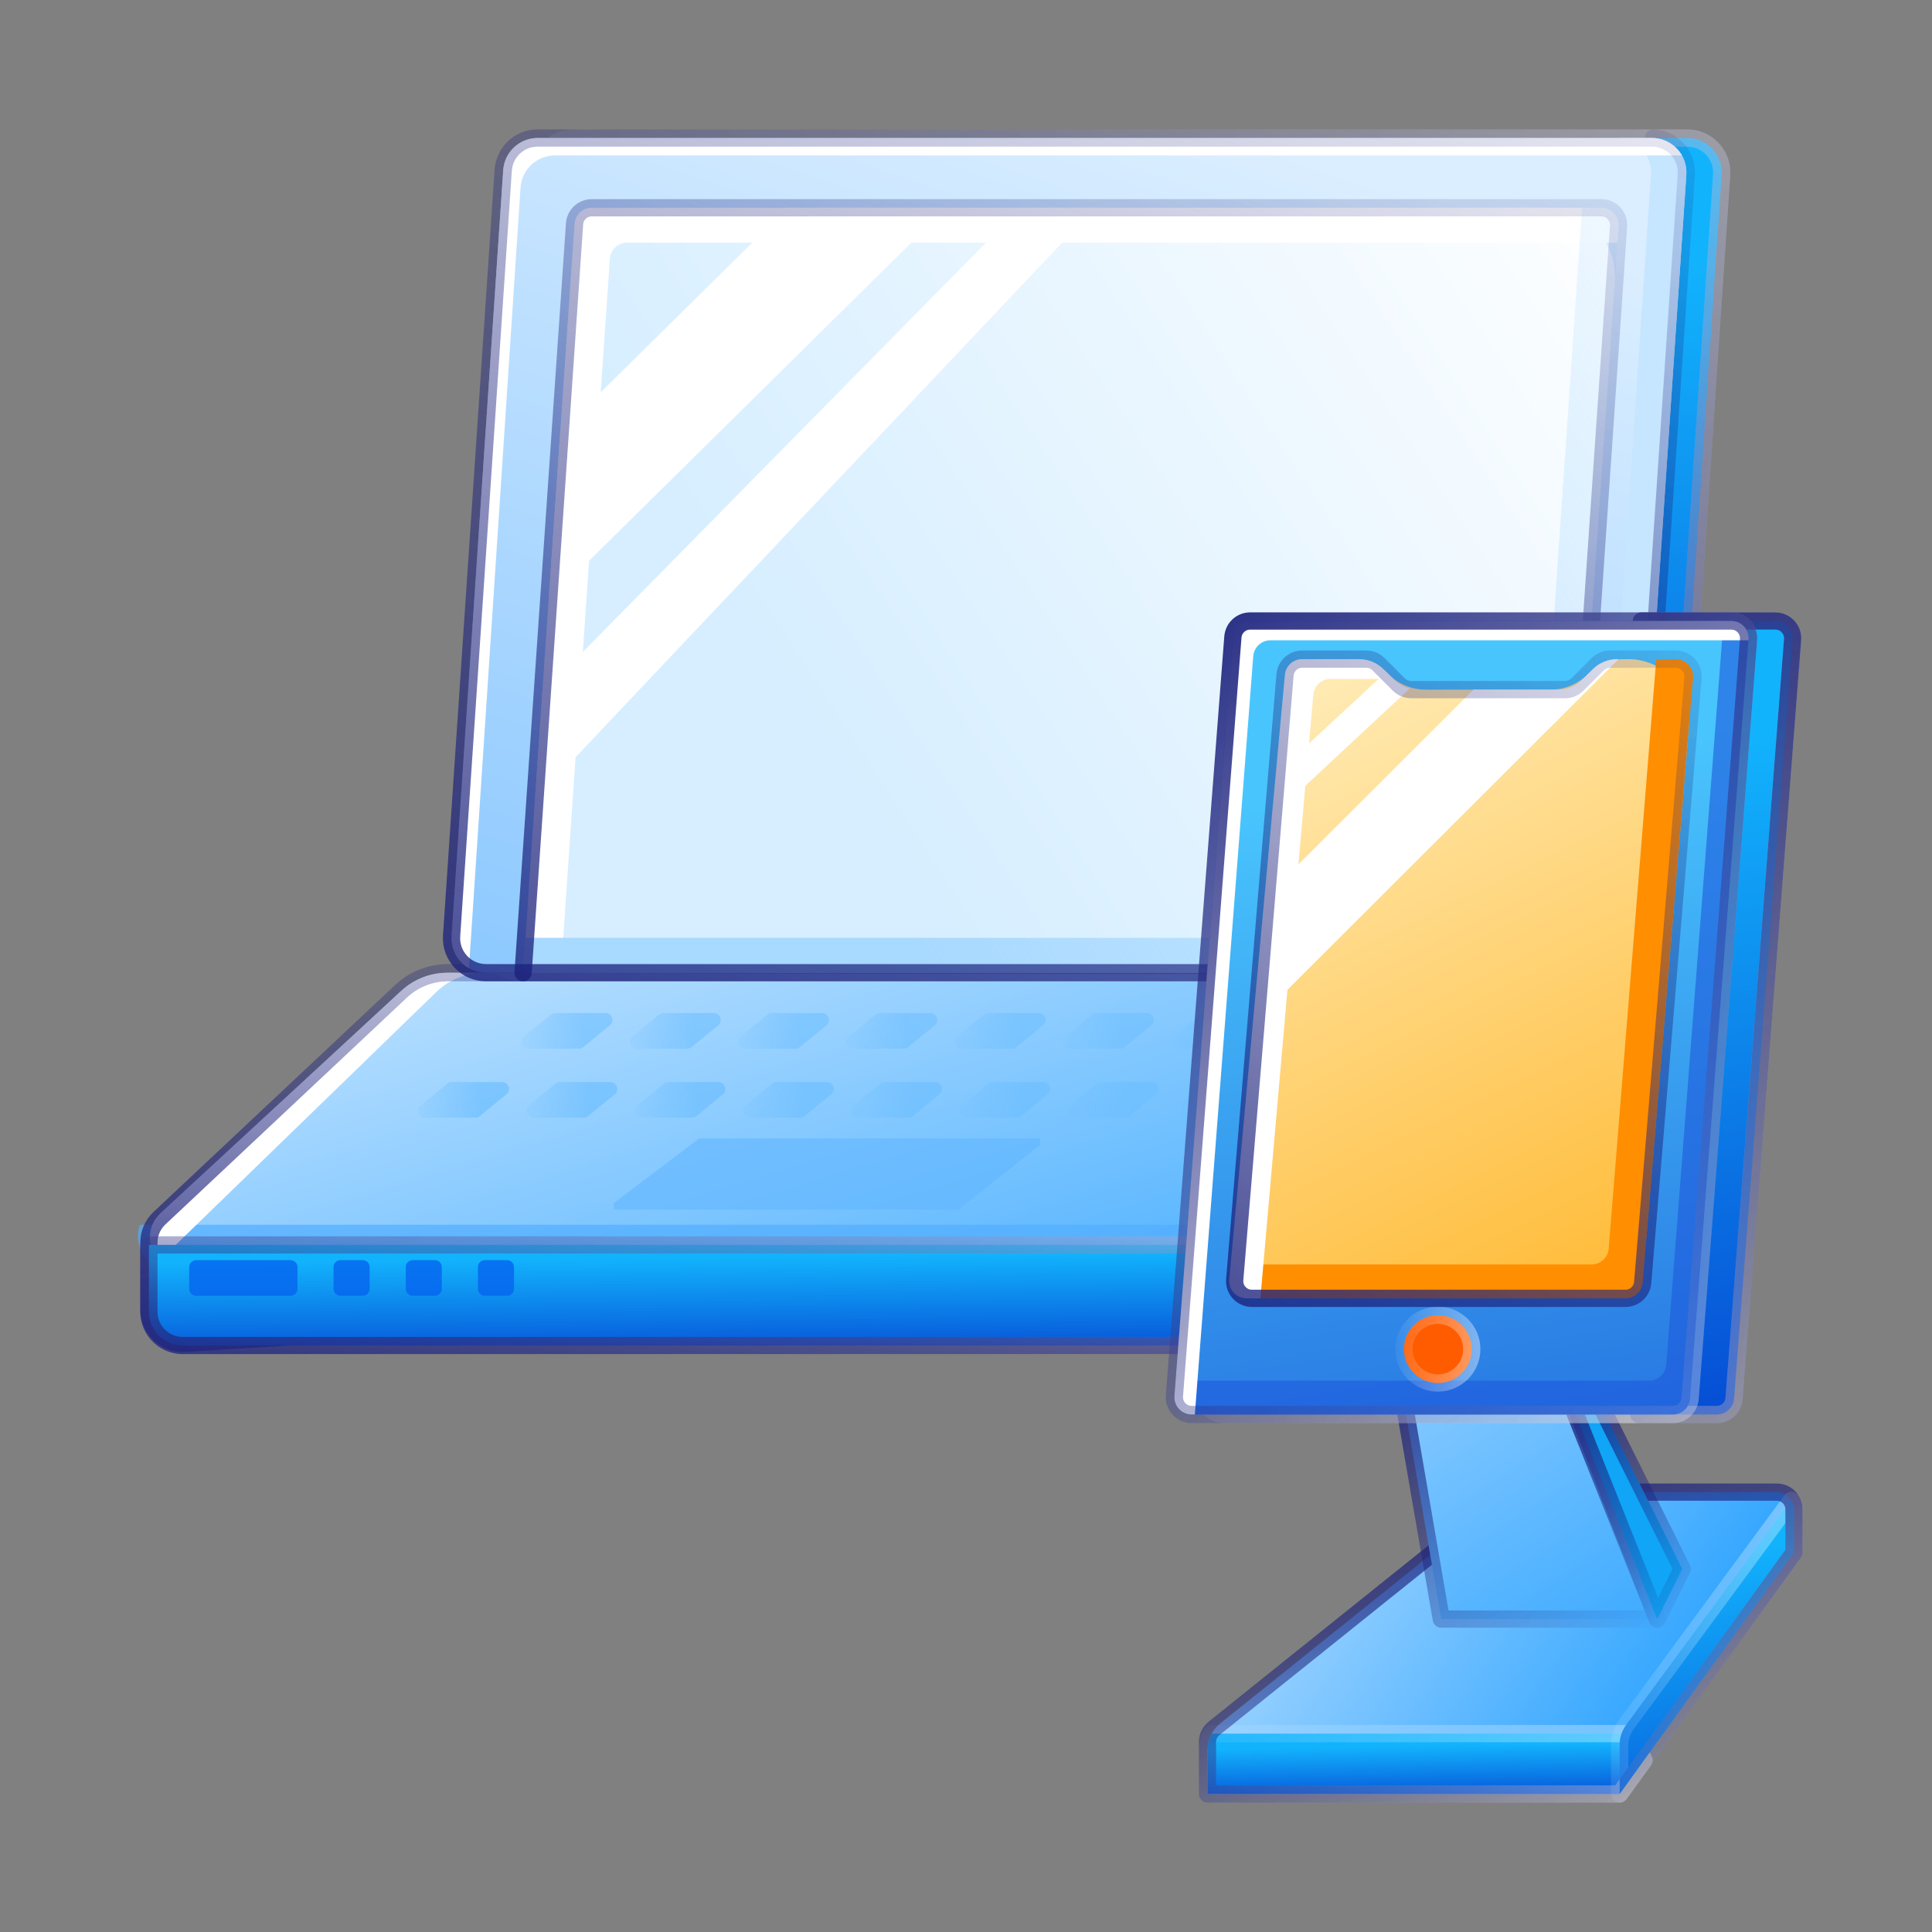
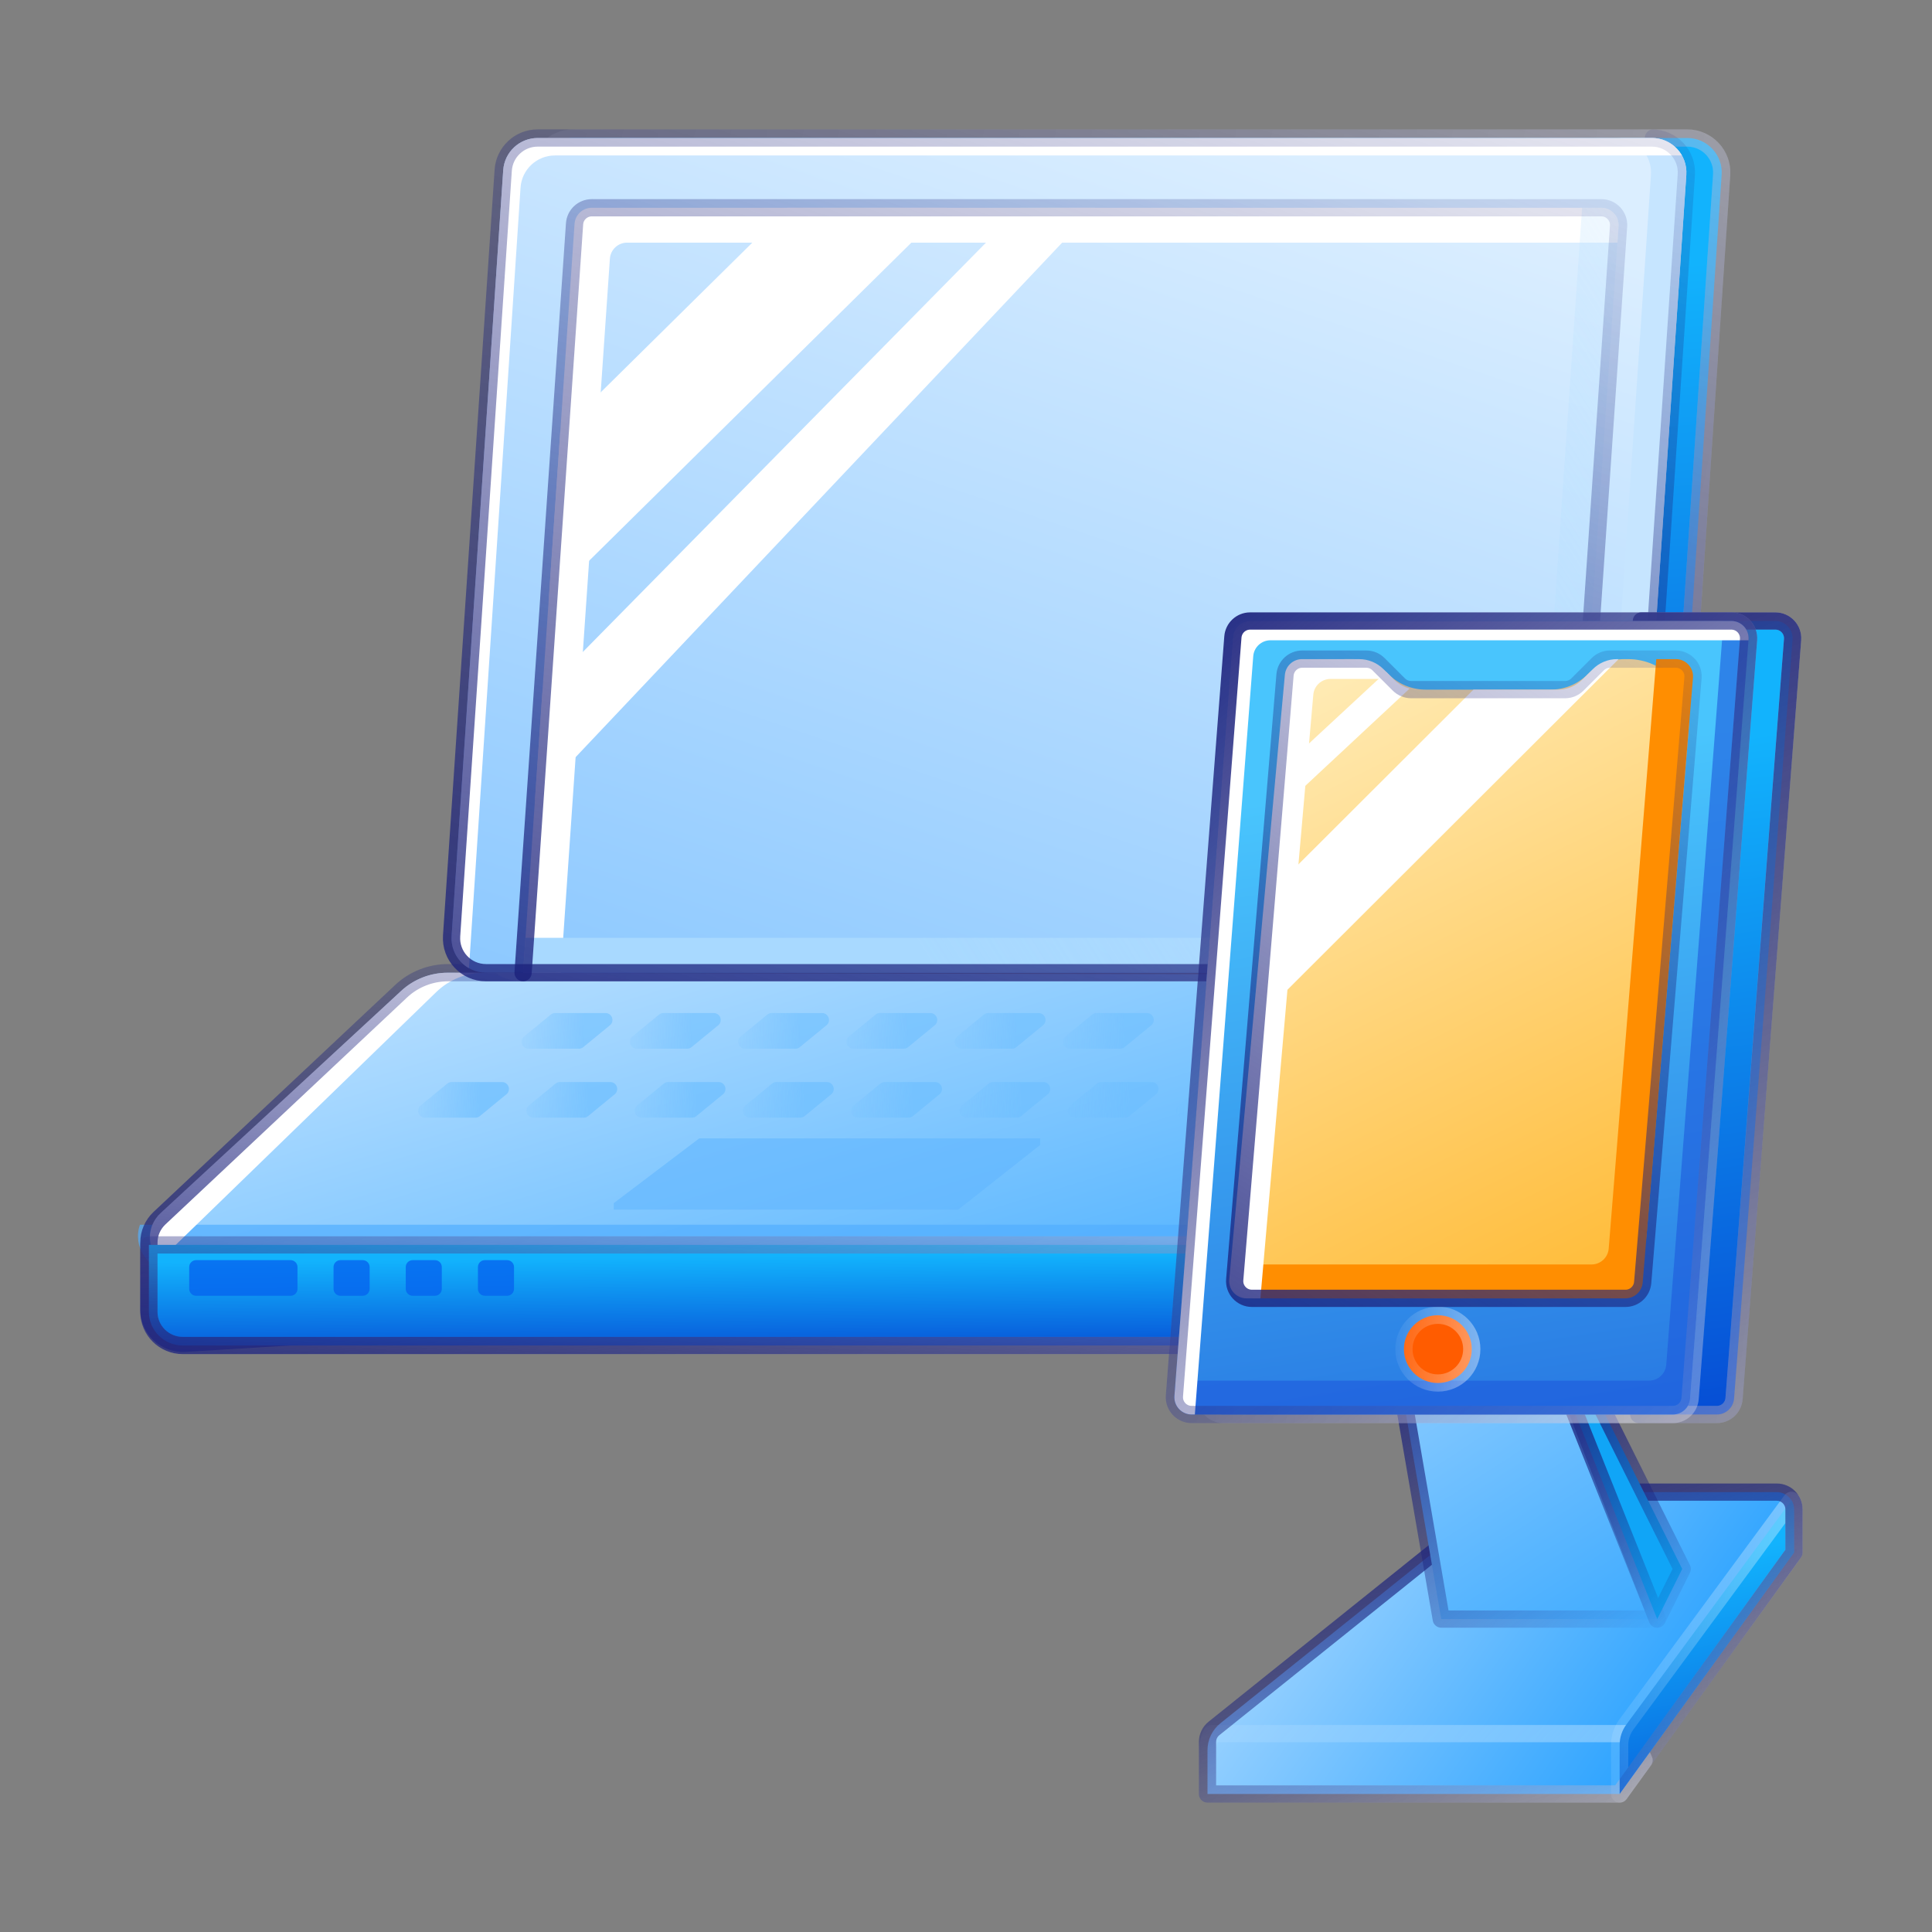
<svg xmlns="http://www.w3.org/2000/svg" width="56" height="56" viewBox="0 0 56 56" fill="none">
  <rect x="0" y="0" width="56" height="56" fill="#808080" stroke="none" />
  <path d="M11.628 28.726C11.994 28.384 12.479 28.195 12.983 28.196L46.951 28.26C47.856 28.262 48.28 29.366 47.604 29.959L39.962 36.664C39.781 36.822 39.549 36.91 39.307 36.91L5.318 36.91C4.427 36.91 3.994 35.834 4.642 35.23L11.628 28.726Z" fill="url(#paint0_linear_4368_1957)" />
  <path opacity="0.7" fill-rule="evenodd" clip-rule="evenodd" d="M4.057 35.5C3.839 36.105 4.263 36.839 5.002 36.839H39.234C39.477 36.839 39.711 36.751 39.893 36.591L47.467 29.946C47.845 29.614 47.889 29.122 47.7 28.744L40.283 35.252C40.101 35.412 39.866 35.5 39.623 35.5H4.057Z" fill="#52AFFF" />
  <path fill-rule="evenodd" clip-rule="evenodd" d="M12.976 28.194C12.476 28.194 11.995 28.381 11.63 28.718L4.66 35.156C4.223 35.56 4.272 36.178 4.621 36.542L12.641 28.759C13.014 28.396 13.514 28.194 14.034 28.194H48.927C48.925 28.194 48.923 28.194 48.921 28.194H12.976Z" fill="white" />
  <path d="M47.926 29.782V29.167C47.926 28.63 47.486 28.194 46.941 28.194H12.986C12.48 28.194 11.994 28.386 11.628 28.73L4.622 35.31C4.427 35.494 4.316 35.748 4.316 36.014V37.966C4.316 38.526 4.795 38.971 5.362 38.936L39.61 36.839" stroke="url(#paint1_linear_4368_1957)" stroke-width="0.5" stroke-linecap="round" stroke-linejoin="round" />
  <g style="mix-blend-mode:overlay" opacity="0.6">
    <path d="M20.267 32.997H30.152V33.185L27.775 35.062H17.79V34.874L20.267 32.997Z" fill="#60B6FF" />
  </g>
  <g opacity="0.6">
    <path fill-rule="evenodd" clip-rule="evenodd" d="M23.955 29.719C24.1 29.6 24.016 29.364 23.828 29.364H22.366C22.32 29.364 22.275 29.38 22.239 29.41L21.469 30.042C21.324 30.161 21.408 30.397 21.596 30.397H23.057C23.104 30.397 23.149 30.381 23.184 30.351L23.955 29.719Z" fill="url(#paint2_linear_4368_1957)" />
    <path fill-rule="evenodd" clip-rule="evenodd" d="M33.369 29.719C33.515 29.6 33.43 29.364 33.242 29.364H31.781C31.735 29.364 31.69 29.38 31.654 29.41L30.884 30.042C30.738 30.161 30.823 30.397 31.011 30.397H32.472C32.518 30.397 32.563 30.381 32.599 30.351L33.369 29.719Z" fill="url(#paint3_linear_4368_1957)" />
    <path fill-rule="evenodd" clip-rule="evenodd" d="M17.678 29.719C17.824 29.6 17.739 29.364 17.552 29.364H16.09C16.044 29.364 15.999 29.38 15.963 29.41L15.193 30.042C15.047 30.161 15.132 30.397 15.319 30.397H16.781C16.827 30.397 16.872 30.381 16.908 30.351L17.678 29.719Z" fill="url(#paint4_linear_4368_1957)" />
    <path fill-rule="evenodd" clip-rule="evenodd" d="M27.093 29.719C27.238 29.6 27.154 29.364 26.966 29.364H25.505C25.458 29.364 25.413 29.38 25.378 29.41L24.607 30.042C24.462 30.161 24.546 30.397 24.734 30.397H26.196C26.242 30.397 26.287 30.381 26.323 30.351L27.093 29.719Z" fill="url(#paint5_linear_4368_1957)" />
-     <path fill-rule="evenodd" clip-rule="evenodd" d="M36.508 29.719C36.653 29.6 36.569 29.364 36.381 29.364H34.919C34.873 29.364 34.828 29.38 34.792 29.41L34.022 30.042C33.877 30.161 33.961 30.397 34.149 30.397H35.61C35.657 30.397 35.701 30.381 35.737 30.351L36.508 29.719Z" fill="url(#paint6_linear_4368_1957)" />
    <path fill-rule="evenodd" clip-rule="evenodd" d="M42.785 29.719C42.93 29.6 42.845 29.364 42.658 29.364H41.196C41.15 29.364 41.105 29.38 41.069 29.41L40.299 30.042C40.153 30.161 40.238 30.397 40.425 30.397H41.887C41.933 30.397 41.978 30.381 42.014 30.351L42.785 29.719Z" fill="url(#paint7_linear_4368_1957)" />
    <path fill-rule="evenodd" clip-rule="evenodd" d="M20.817 29.719C20.962 29.6 20.878 29.364 20.69 29.364H19.228C19.182 29.364 19.137 29.38 19.101 29.41L18.331 30.042C18.186 30.161 18.27 30.397 18.458 30.397H19.919C19.965 30.397 20.01 30.381 20.046 30.351L20.817 29.719Z" fill="url(#paint8_linear_4368_1957)" />
    <path fill-rule="evenodd" clip-rule="evenodd" d="M30.231 29.719C30.376 29.6 30.292 29.364 30.104 29.364H28.643C28.596 29.364 28.552 29.38 28.516 29.41L27.745 30.042C27.6 30.161 27.684 30.397 27.872 30.397H29.334C29.38 30.397 29.425 30.381 29.461 30.351L30.231 29.719Z" fill="url(#paint9_linear_4368_1957)" />
    <path fill-rule="evenodd" clip-rule="evenodd" d="M39.646 29.719C39.791 29.6 39.707 29.364 39.519 29.364H38.058C38.012 29.364 37.967 29.38 37.931 29.41L37.16 30.042C37.015 30.161 37.099 30.397 37.287 30.397H38.749C38.795 30.397 38.84 30.381 38.876 30.351L39.646 29.719Z" fill="url(#paint10_linear_4368_1957)" />
  </g>
  <g opacity="0.7">
    <path fill-rule="evenodd" clip-rule="evenodd" d="M20.955 31.719C21.1 31.6 21.016 31.364 20.828 31.364H19.366C19.32 31.364 19.275 31.38 19.239 31.41L18.469 32.042C18.324 32.161 18.408 32.397 18.596 32.397H20.057C20.104 32.397 20.149 32.381 20.184 32.351L20.955 31.719Z" fill="url(#paint11_linear_4368_1957)" />
    <path fill-rule="evenodd" clip-rule="evenodd" d="M30.369 31.719C30.515 31.6 30.43 31.364 30.242 31.364H28.781C28.735 31.364 28.69 31.38 28.654 31.41L27.884 32.042C27.738 32.161 27.823 32.397 28.011 32.397H29.472C29.518 32.397 29.563 32.381 29.599 32.351L30.369 31.719Z" fill="url(#paint12_linear_4368_1957)" />
    <path fill-rule="evenodd" clip-rule="evenodd" d="M14.678 31.719C14.824 31.6 14.739 31.364 14.552 31.364H13.09C13.044 31.364 12.999 31.38 12.963 31.41L12.193 32.042C12.047 32.161 12.132 32.397 12.319 32.397H13.781C13.827 32.397 13.872 32.381 13.908 32.351L14.678 31.719Z" fill="url(#paint13_linear_4368_1957)" />
    <path fill-rule="evenodd" clip-rule="evenodd" d="M24.093 31.719C24.238 31.6 24.154 31.364 23.966 31.364H22.505C22.458 31.364 22.413 31.38 22.378 31.41L21.607 32.042C21.462 32.161 21.546 32.397 21.734 32.397H23.196C23.242 32.397 23.287 32.381 23.323 32.351L24.093 31.719Z" fill="url(#paint14_linear_4368_1957)" />
    <path fill-rule="evenodd" clip-rule="evenodd" d="M33.508 31.719C33.653 31.6 33.569 31.364 33.381 31.364H31.919C31.873 31.364 31.828 31.38 31.792 31.41L31.022 32.042C30.877 32.161 30.961 32.397 31.149 32.397H32.61C32.657 32.397 32.701 32.381 32.737 32.351L33.508 31.719Z" fill="url(#paint15_linear_4368_1957)" />
    <path fill-rule="evenodd" clip-rule="evenodd" d="M39.785 31.719C39.93 31.6 39.845 31.364 39.658 31.364H38.196C38.15 31.364 38.105 31.38 38.069 31.41L37.299 32.042C37.153 32.161 37.238 32.397 37.425 32.397H38.887C38.933 32.397 38.978 32.381 39.014 32.351L39.785 31.719Z" fill="url(#paint16_linear_4368_1957)" />
    <path fill-rule="evenodd" clip-rule="evenodd" d="M17.817 31.719C17.962 31.6 17.878 31.364 17.69 31.364H16.228C16.182 31.364 16.137 31.38 16.101 31.41L15.331 32.042C15.186 32.161 15.27 32.397 15.458 32.397H16.919C16.965 32.397 17.01 32.381 17.046 32.351L17.817 31.719Z" fill="url(#paint17_linear_4368_1957)" />
    <path fill-rule="evenodd" clip-rule="evenodd" d="M27.231 31.719C27.376 31.6 27.292 31.364 27.104 31.364H25.643C25.596 31.364 25.552 31.38 25.516 31.41L24.745 32.042C24.6 32.161 24.684 32.397 24.872 32.397H26.334C26.38 32.397 26.425 32.381 26.461 32.351L27.231 31.719Z" fill="url(#paint18_linear_4368_1957)" />
    <path fill-rule="evenodd" clip-rule="evenodd" d="M36.646 31.719C36.791 31.6 36.707 31.364 36.519 31.364H35.058C35.012 31.364 34.967 31.38 34.931 31.41L34.16 32.042C34.015 32.161 34.099 32.397 34.287 32.397H35.749C35.795 32.397 35.84 32.381 35.876 32.351L36.646 31.719Z" fill="url(#paint19_linear_4368_1957)" />
  </g>
  <path d="M47.927 29.957C47.927 29.696 47.617 29.56 47.424 29.736L40.005 36.527L40.06 38.788C40.063 38.873 40.162 38.917 40.226 38.862L47.58 32.51C47.8 32.32 47.927 32.043 47.927 31.753V29.957Z" fill="url(#paint20_linear_4368_1957)" stroke="url(#paint21_linear_4368_1957)" stroke-opacity="0.4" stroke-width="0.5" stroke-linejoin="round" />
  <path d="M47.927 29.957C47.927 29.696 47.617 29.56 47.424 29.736L40.005 36.527L40.06 38.78C40.062 38.866 40.164 38.91 40.228 38.852L47.602 32.101C47.809 31.911 47.927 31.644 47.927 31.363V29.957Z" stroke="url(#paint22_linear_4368_1957)" stroke-width="0.5" stroke-linecap="round" stroke-linejoin="round" />
  <path d="M4.316 36.084H39.628C40.172 36.084 40.613 36.519 40.613 37.056V38.222C40.613 38.651 40.26 39 39.825 39H5.301C4.757 39 4.316 38.565 4.316 38.028V36.084Z" fill="url(#paint23_linear_4368_1957)" stroke="url(#paint24_linear_4368_1957)" stroke-opacity="0.4" stroke-width="0.5" stroke-linejoin="round" />
  <path d="M39.628 35.758C40.172 35.758 40.613 36.194 40.613 36.73V38.222C40.613 38.652 40.26 39 39.825 39H5.301C4.757 39 4.316 38.565 4.316 38.028V36.084H35.342" stroke="url(#paint25_linear_4368_1957)" stroke-width="0.5" stroke-linecap="round" stroke-linejoin="round" />
  <path opacity="0.8" d="M5.484 36.726C5.484 36.616 5.574 36.526 5.684 36.526H8.423C8.533 36.526 8.623 36.616 8.623 36.726V37.359C8.623 37.469 8.533 37.559 8.423 37.559H5.684C5.574 37.559 5.484 37.469 5.484 37.359V36.726Z" fill="#0664EF" />
  <path opacity="0.8" d="M9.668 36.726C9.668 36.616 9.758 36.526 9.868 36.526H10.514C10.624 36.526 10.714 36.616 10.714 36.726V37.359C10.714 37.469 10.624 37.559 10.514 37.559H9.868C9.758 37.559 9.668 37.469 9.668 37.359V36.726Z" fill="#0664EF" />
  <path opacity="0.8" d="M11.761 36.726C11.761 36.616 11.85 36.526 11.961 36.526H12.606C12.717 36.526 12.806 36.616 12.806 36.726V37.359C12.806 37.469 12.717 37.559 12.606 37.559H11.961C11.85 37.559 11.761 37.469 11.761 37.359V36.726Z" fill="#0664EF" />
  <path opacity="0.8" d="M13.853 36.726C13.853 36.616 13.943 36.526 14.053 36.526H14.698C14.809 36.526 14.899 36.616 14.899 36.726V37.359C14.899 37.469 14.809 37.559 14.698 37.559H14.053C13.943 37.559 13.853 37.469 13.853 37.359V36.726Z" fill="#0664EF" />
  <path d="M15.611 4.933C15.646 4.408 16.082 4 16.608 4H48.906C49.484 4 49.942 4.49 49.903 5.067L48.406 27.262C48.371 27.787 47.935 28.194 47.409 28.194H15.112C14.533 28.194 14.075 27.704 14.114 27.127L15.611 4.933Z" fill="url(#paint26_linear_4368_1957)" stroke="url(#paint27_linear_4368_1957)" stroke-opacity="0.4" stroke-width="0.5" stroke-linejoin="round" />
  <path d="M47.926 4H48.905C49.484 4 49.942 4.49 49.903 5.067L48.406 27.262C48.371 27.787 47.935 28.194 47.408 28.194H45.366" stroke="url(#paint28_linear_4368_1957)" stroke-width="0.5" stroke-linecap="round" stroke-linejoin="round" />
  <path d="M14.586 4.933C14.622 4.408 15.058 4 15.584 4H47.881C48.46 4 48.918 4.49 48.879 5.067L47.382 27.262C47.347 27.787 46.91 28.194 46.384 28.194H14.087C13.508 28.194 13.051 27.704 13.09 27.127L14.586 4.933Z" fill="url(#paint29_linear_4368_1957)" />
  <path fill-rule="evenodd" clip-rule="evenodd" d="M45.36 28.194H46.384C46.91 28.194 47.346 27.787 47.382 27.262L48.879 5.067C48.918 4.49 48.46 4 47.881 4H46.857C47.435 4 47.893 4.49 47.854 5.067L46.358 27.262C46.322 27.787 45.886 28.194 45.36 28.194Z" fill="#C6E5FF" />
  <path fill-rule="evenodd" clip-rule="evenodd" d="M15.584 4C15.058 4 14.622 4.408 14.586 4.933L13.09 27.127C13.063 27.524 13.272 27.881 13.593 28.064L15.088 5.44C15.122 4.914 15.559 4.506 16.085 4.506H48.751C48.579 4.205 48.255 4 47.881 4H15.584Z" fill="white" />
-   <path d="M16.558 7.885C16.63 6.836 17.502 6.022 18.553 6.022H44.81C45.968 6.022 46.885 7.003 46.805 8.159L45.556 26.331C45.484 27.38 44.612 28.194 43.56 28.194H17.304C16.145 28.194 15.229 27.213 15.309 26.057L16.558 7.885Z" fill="url(#paint30_linear_4368_1957)" />
  <path fill-rule="evenodd" clip-rule="evenodd" d="M17.153 6.022C16.89 6.022 16.672 6.225 16.654 6.488L15.162 28.194H16.255L17.678 7.499C17.696 7.236 17.914 7.033 18.177 7.033H46.883L46.915 6.556C46.935 6.267 46.706 6.022 46.417 6.022H17.153Z" fill="white" />
  <path fill-rule="evenodd" clip-rule="evenodd" d="M15.231 27.183L15.162 28.194H45.428L46.915 6.556C46.935 6.267 46.706 6.022 46.417 6.022H45.858L44.403 27.183H15.231Z" fill="url(#paint31_linear_4368_1957)" />
  <path fill-rule="evenodd" clip-rule="evenodd" d="M31.743 6.022H29.575L15.719 20.09L15.505 23.194L31.743 6.022Z" fill="white" />
  <path fill-rule="evenodd" clip-rule="evenodd" d="M27.441 6.022H22.831L16.238 12.53L15.903 17.411L27.441 6.022Z" fill="white" />
  <path d="M14.586 4.933C14.622 4.408 15.058 4 15.584 4H47.881C48.46 4 48.918 4.49 48.879 5.067L47.382 27.262C47.347 27.787 46.91 28.194 46.384 28.194H14.087C13.508 28.194 13.051 27.704 13.09 27.127L14.586 4.933Z" stroke="url(#paint32_linear_4368_1957)" stroke-width="0.5" stroke-linecap="round" stroke-linejoin="round" />
  <path d="M45.428 28.194L46.915 6.556C46.935 6.267 46.706 6.022 46.417 6.022H17.153C16.89 6.022 16.672 6.225 16.654 6.488L15.162 28.194" stroke="url(#paint33_linear_4368_1957)" stroke-width="0.5" stroke-linecap="round" stroke-linejoin="round" />
  <path d="M43.73 43.25H51.5C51.776 43.25 52 43.474 52 43.75V45L46.946 52H35V50.73C35 50.426 35.138 50.139 35.374 49.95L43.73 43.25Z" fill="url(#paint34_linear_4368_1957)" />
-   <path fill-rule="evenodd" clip-rule="evenodd" d="M35 50.726C35.001 50.558 35.044 50.394 35.123 50.25H47.312L47.654 51.019L46.946 52H35V50.726Z" fill="url(#paint35_linear_4368_1957)" />
  <path d="M35 50.726L34.75 50.725V50.726H35ZM35.123 50.25V50C35.031 50 34.947 50.05 34.904 50.13L35.123 50.25ZM47.312 50.25L47.54 50.148C47.5 50.058 47.41 50 47.312 50V50.25ZM47.654 51.019L47.857 51.166C47.909 51.094 47.919 50.999 47.882 50.918L47.654 51.019ZM46.946 52V52.25C47.026 52.25 47.102 52.211 47.149 52.146L46.946 52ZM35 52H34.75C34.75 52.138 34.862 52.25 35 52.25V52ZM35.25 50.727C35.251 50.601 35.283 50.478 35.342 50.37L34.904 50.13C34.805 50.31 34.751 50.514 34.75 50.725L35.25 50.727ZM35.123 50.5H47.312V50H35.123V50.5ZM47.083 50.352L47.426 51.121L47.882 50.918L47.54 50.148L47.083 50.352ZM47.451 50.873L46.743 51.854L47.149 52.146L47.857 51.166L47.451 50.873ZM46.946 51.75H35V52.25H46.946V51.75ZM35.25 52V50.726H34.75V52H35.25Z" fill="url(#paint36_linear_4368_1957)" fill-opacity="0.4" />
  <path fill-rule="evenodd" clip-rule="evenodd" d="M52 43.75C52 43.654 51.973 43.564 51.926 43.488L47.141 49.986C47.014 50.157 46.946 50.365 46.946 50.579L46.946 52L52 45V43.75Z" fill="url(#paint37_linear_4368_1957)" />
  <path d="M51.926 43.488L52.139 43.357C52.095 43.286 52.019 43.242 51.936 43.239C51.853 43.235 51.774 43.273 51.725 43.34L51.926 43.488ZM47.141 49.986L47.342 50.134H47.342L47.141 49.986ZM46.946 50.579L47.196 50.579V50.579H46.946ZM46.946 52L46.696 52C46.696 52.108 46.766 52.205 46.869 52.238C46.972 52.271 47.085 52.234 47.148 52.146L46.946 52ZM52 45L52.203 45.147C52.233 45.104 52.25 45.053 52.25 45H52ZM51.713 43.619C51.736 43.657 51.75 43.702 51.75 43.75H52.25C52.25 43.606 52.209 43.472 52.139 43.357L51.713 43.619ZM47.342 50.134L52.127 43.636L51.725 43.34L46.939 49.837L47.342 50.134ZM47.196 50.579C47.196 50.419 47.247 50.263 47.342 50.134L46.939 49.837C46.781 50.052 46.696 50.312 46.696 50.579H47.196ZM47.196 52L47.196 50.579L46.696 50.579L46.696 52L47.196 52ZM51.797 44.854L46.743 51.854L47.148 52.146L52.203 45.147L51.797 44.854ZM51.75 43.75V45H52.25V43.75H51.75Z" fill="url(#paint38_linear_4368_1957)" fill-opacity="0.4" />
  <path d="M43.73 43.25H51.5C51.776 43.25 52 43.474 52 43.75V45L46.946 52H35V50.49C35 50.338 35.069 50.195 35.187 50.1L43.73 43.25Z" stroke="url(#paint39_linear_4368_1957)" stroke-width="0.5" stroke-linecap="round" stroke-linejoin="round" />
  <path d="M40.238 38L41.776 46.93H48.036L44.603 38H40.238Z" fill="url(#paint40_linear_4368_1957)" />
  <path d="M40.238 38L41.776 46.93H48.036L44.603 38H40.238Z" stroke="url(#paint41_linear_4368_1957)" stroke-width="0.5" stroke-linecap="round" stroke-linejoin="round" />
  <path d="M48.76 45.478L48.036 46.93L45.139 39.671H45.863L48.76 45.478Z" fill="#10A5F7" />
  <path d="M48.76 45.478L48.036 46.93L45.139 39.671H45.863L48.76 45.478Z" stroke="url(#paint42_linear_4368_1957)" stroke-width="0.5" stroke-linecap="round" stroke-linejoin="round" />
  <path d="M37.398 18.445C37.426 18.192 37.64 18 37.895 18H51.46C51.751 18 51.981 18.248 51.958 18.538L50.263 40.538C50.243 40.799 50.026 41 49.765 41H35.457C35.159 41 34.928 40.741 34.96 40.445L37.398 18.445Z" fill="url(#paint43_linear_4368_1957)" stroke="url(#paint44_linear_4368_1957)" stroke-opacity="0.4" stroke-width="0.5" stroke-linejoin="round" />
  <path d="M47.576 18H51.46C51.751 18 51.981 18.248 51.959 18.538L50.264 40.538C50.243 40.799 50.026 41 49.765 41H47.501" stroke="url(#paint45_linear_4368_1957)" stroke-width="0.5" stroke-linecap="round" stroke-linejoin="round" />
  <path d="M35.736 18.462C35.757 18.201 35.974 18 36.235 18H50.184C50.476 18 50.705 18.248 50.683 18.538L48.988 40.538C48.968 40.799 48.751 41 48.489 41H34.54C34.249 41 34.019 40.752 34.041 40.462L35.736 18.462Z" fill="url(#paint46_linear_4368_1957)" stroke="url(#paint47_linear_4368_1957)" stroke-opacity="0.4" stroke-width="0.5" stroke-linejoin="round" />
  <path opacity="0.6" fill-rule="evenodd" clip-rule="evenodd" d="M34.076 40.018L34.041 40.462C34.019 40.752 34.249 41 34.54 41H48.489C48.751 41 48.968 40.799 48.988 40.538L50.683 18.538C50.705 18.248 50.476 18 50.184 18H49.958L48.297 39.557C48.277 39.817 48.06 40.018 47.799 40.018H34.076Z" fill="#1D58DC" />
  <path d="M42.66 39.105C42.66 39.647 42.22 40.087 41.677 40.087C41.133 40.087 40.693 39.647 40.693 39.105C40.693 38.563 41.133 38.123 41.677 38.123C42.22 38.123 42.66 38.563 42.66 39.105Z" fill="#FF5C00" stroke="url(#paint48_linear_4368_1957)" stroke-opacity="0.4" stroke-width="0.5" stroke-linejoin="round" />
  <path fill-rule="evenodd" clip-rule="evenodd" d="M36.235 18C35.974 18 35.757 18.201 35.737 18.462L34.041 40.462C34.019 40.752 34.249 41 34.54 41H34.633L36.326 19.02C36.346 18.76 36.564 18.559 36.825 18.559H50.681L50.683 18.538C50.705 18.248 50.476 18 50.184 18H36.235Z" fill="white" />
  <path d="M35.736 18.462C35.757 18.201 35.974 18 36.235 18H50.184C50.476 18 50.705 18.248 50.683 18.538L48.988 40.538C48.968 40.799 48.751 41 48.489 41H34.54C34.249 41 34.019 40.752 34.041 40.462L35.736 18.462Z" stroke="url(#paint49_linear_4368_1957)" stroke-width="0.5" stroke-linecap="round" stroke-linejoin="round" />
  <path d="M37.141 20.84C37.222 19.859 38.042 19.105 39.027 19.105L39.184 19.105C39.584 19.105 39.969 19.264 40.253 19.547C40.536 19.83 40.921 19.989 41.322 19.989H44.947C45.348 19.989 45.733 19.83 46.016 19.547C46.3 19.264 46.684 19.105 47.085 19.105H47.192C48.229 19.105 49.044 19.99 48.958 21.023L47.728 35.798C47.642 36.835 46.776 37.633 45.735 37.633H37.917C36.747 37.633 35.827 36.633 35.924 35.467L37.141 20.84Z" fill="url(#paint50_linear_4368_1957)" />
  <path fill-rule="evenodd" clip-rule="evenodd" d="M46.917 19.105H46.873C46.608 19.105 46.354 19.21 46.167 19.397L45.866 19.697C45.679 19.884 45.425 19.989 45.16 19.989H42.709L36.68 26.008L36.361 29.643L46.917 19.105Z" fill="white" />
  <path fill-rule="evenodd" clip-rule="evenodd" d="M36.993 22.429L40.18 19.475L40.403 19.697C40.53 19.824 40.688 19.913 40.86 19.957L36.885 23.663L36.993 22.429Z" fill="white" />
  <path fill-rule="evenodd" clip-rule="evenodd" d="M35.825 36.651L35.788 37.091C35.764 37.383 35.994 37.633 36.287 37.633H47.115C47.376 37.633 47.592 37.434 47.614 37.174L49.072 19.646C49.096 19.355 48.866 19.105 48.574 19.105H48.008L46.629 36.191C46.608 36.451 46.392 36.651 46.131 36.651H35.825Z" fill="#FF8E01" />
  <path fill-rule="evenodd" clip-rule="evenodd" d="M38.565 19.679C38.306 19.679 38.089 19.878 38.067 20.136L36.533 37.633H36.129C35.835 37.633 35.604 37.38 35.631 37.087L37.243 19.559C37.267 19.302 37.483 19.105 37.741 19.105H39.396C39.661 19.105 39.915 19.21 40.102 19.397L40.385 19.679H38.565Z" fill="white" />
  <path d="M37.247 19.563C37.269 19.304 37.485 19.105 37.745 19.105L39.603 19.105C39.735 19.105 39.862 19.157 39.956 19.251L40.549 19.843C40.643 19.936 40.77 19.989 40.903 19.989H45.367C45.499 19.989 45.626 19.936 45.72 19.843L46.313 19.251C46.407 19.157 46.534 19.105 46.666 19.105H48.574C48.867 19.105 49.097 19.355 49.072 19.646L47.614 37.174C47.592 37.433 47.376 37.633 47.116 37.633H36.287C35.995 37.633 35.764 37.383 35.789 37.091L37.247 19.563Z" stroke="url(#paint51_linear_4368_1957)" stroke-width="0.5" stroke-linecap="round" stroke-linejoin="round" />
  <defs>
    <linearGradient id="paint0_linear_4368_1957" x1="57.581" y1="42.782" x2="48.077" y2="11.532" gradientUnits="userSpaceOnUse">
      <stop stop-color="#0592FF" />
      <stop offset="1" stop-color="#DBEEFF" />
    </linearGradient>
    <linearGradient id="paint1_linear_4368_1957" x1="2.346" y1="41.781" x2="4.502" y2="21.099" gradientUnits="userSpaceOnUse">
      <stop stop-color="#1B217C" />
      <stop offset="1" stop-color="#1B217C" stop-opacity="0" />
    </linearGradient>
    <linearGradient id="paint2_linear_4368_1957" x1="23.14" y1="27.5" x2="20.9" y2="27.547" gradientUnits="userSpaceOnUse">
      <stop stop-color="#6EBFFF" />
      <stop offset="1" stop-color="#6EBFFF" stop-opacity="0" />
    </linearGradient>
    <linearGradient id="paint3_linear_4368_1957" x1="32.555" y1="27.5" x2="30.315" y2="27.547" gradientUnits="userSpaceOnUse">
      <stop stop-color="#6EBFFF" />
      <stop offset="1" stop-color="#6EBFFF" stop-opacity="0" />
    </linearGradient>
    <linearGradient id="paint4_linear_4368_1957" x1="16.864" y1="27.5" x2="14.624" y2="27.547" gradientUnits="userSpaceOnUse">
      <stop stop-color="#6EBFFF" />
      <stop offset="1" stop-color="#6EBFFF" stop-opacity="0" />
    </linearGradient>
    <linearGradient id="paint5_linear_4368_1957" x1="26.278" y1="27.5" x2="24.038" y2="27.547" gradientUnits="userSpaceOnUse">
      <stop stop-color="#6EBFFF" />
      <stop offset="1" stop-color="#6EBFFF" stop-opacity="0" />
    </linearGradient>
    <linearGradient id="paint6_linear_4368_1957" x1="35.693" y1="27.5" x2="33.453" y2="27.547" gradientUnits="userSpaceOnUse">
      <stop stop-color="#6EBFFF" />
      <stop offset="1" stop-color="#6EBFFF" stop-opacity="0" />
    </linearGradient>
    <linearGradient id="paint7_linear_4368_1957" x1="41.97" y1="27.5" x2="39.73" y2="27.547" gradientUnits="userSpaceOnUse">
      <stop stop-color="#6EBFFF" />
      <stop offset="1" stop-color="#6EBFFF" stop-opacity="0" />
    </linearGradient>
    <linearGradient id="paint8_linear_4368_1957" x1="20.002" y1="27.5" x2="17.762" y2="27.547" gradientUnits="userSpaceOnUse">
      <stop stop-color="#6EBFFF" />
      <stop offset="1" stop-color="#6EBFFF" stop-opacity="0" />
    </linearGradient>
    <linearGradient id="paint9_linear_4368_1957" x1="29.416" y1="27.5" x2="27.176" y2="27.547" gradientUnits="userSpaceOnUse">
      <stop stop-color="#6EBFFF" />
      <stop offset="1" stop-color="#6EBFFF" stop-opacity="0" />
    </linearGradient>
    <linearGradient id="paint10_linear_4368_1957" x1="38.832" y1="27.5" x2="36.592" y2="27.547" gradientUnits="userSpaceOnUse">
      <stop stop-color="#6EBFFF" />
      <stop offset="1" stop-color="#6EBFFF" stop-opacity="0" />
    </linearGradient>
    <linearGradient id="paint11_linear_4368_1957" x1="20.14" y1="29.5" x2="17.9" y2="29.547" gradientUnits="userSpaceOnUse">
      <stop stop-color="#6EBFFF" />
      <stop offset="1" stop-color="#6EBFFF" stop-opacity="0" />
    </linearGradient>
    <linearGradient id="paint12_linear_4368_1957" x1="29.555" y1="29.5" x2="27.315" y2="29.547" gradientUnits="userSpaceOnUse">
      <stop stop-color="#6EBFFF" />
      <stop offset="1" stop-color="#6EBFFF" stop-opacity="0" />
    </linearGradient>
    <linearGradient id="paint13_linear_4368_1957" x1="13.864" y1="29.5" x2="11.624" y2="29.547" gradientUnits="userSpaceOnUse">
      <stop stop-color="#6EBFFF" />
      <stop offset="1" stop-color="#6EBFFF" stop-opacity="0" />
    </linearGradient>
    <linearGradient id="paint14_linear_4368_1957" x1="23.278" y1="29.5" x2="21.038" y2="29.547" gradientUnits="userSpaceOnUse">
      <stop stop-color="#6EBFFF" />
      <stop offset="1" stop-color="#6EBFFF" stop-opacity="0" />
    </linearGradient>
    <linearGradient id="paint15_linear_4368_1957" x1="32.693" y1="29.5" x2="30.453" y2="29.547" gradientUnits="userSpaceOnUse">
      <stop stop-color="#6EBFFF" />
      <stop offset="1" stop-color="#6EBFFF" stop-opacity="0" />
    </linearGradient>
    <linearGradient id="paint16_linear_4368_1957" x1="38.97" y1="29.5" x2="36.73" y2="29.547" gradientUnits="userSpaceOnUse">
      <stop stop-color="#6EBFFF" />
      <stop offset="1" stop-color="#6EBFFF" stop-opacity="0" />
    </linearGradient>
    <linearGradient id="paint17_linear_4368_1957" x1="17.002" y1="29.5" x2="14.762" y2="29.547" gradientUnits="userSpaceOnUse">
      <stop stop-color="#6EBFFF" />
      <stop offset="1" stop-color="#6EBFFF" stop-opacity="0" />
    </linearGradient>
    <linearGradient id="paint18_linear_4368_1957" x1="26.416" y1="29.5" x2="24.176" y2="29.547" gradientUnits="userSpaceOnUse">
      <stop stop-color="#6EBFFF" />
      <stop offset="1" stop-color="#6EBFFF" stop-opacity="0" />
    </linearGradient>
    <linearGradient id="paint19_linear_4368_1957" x1="35.832" y1="29.5" x2="33.592" y2="29.547" gradientUnits="userSpaceOnUse">
      <stop stop-color="#6EBFFF" />
      <stop offset="1" stop-color="#6EBFFF" stop-opacity="0" />
    </linearGradient>
    <linearGradient id="paint20_linear_4368_1957" x1="53.522" y1="46.822" x2="49.499" y2="25.345" gradientUnits="userSpaceOnUse">
      <stop stop-color="#001BC1" />
      <stop offset="1" stop-color="#12B3FD" />
    </linearGradient>
    <linearGradient id="paint21_linear_4368_1957" x1="50.659" y1="46.204" x2="36.396" y2="45.002" gradientUnits="userSpaceOnUse">
      <stop stop-color="white" />
      <stop offset="1" stop-color="white" stop-opacity="0" />
    </linearGradient>
    <linearGradient id="paint22_linear_4368_1957" x1="43.317" y1="55.057" x2="53.941" y2="27.265" gradientUnits="userSpaceOnUse">
      <stop stop-color="#1B217C" />
      <stop offset="1" stop-color="#1B217C" stop-opacity="0" />
    </linearGradient>
    <linearGradient id="paint23_linear_4368_1957" x1="52.158" y1="40.564" x2="52.114" y2="36.118" gradientUnits="userSpaceOnUse">
      <stop stop-color="#001BC1" />
      <stop offset="1" stop-color="#12B3FD" />
    </linearGradient>
    <linearGradient id="paint24_linear_4368_1957" x1="41.343" y1="40.441" x2="25.987" y2="15.997" gradientUnits="userSpaceOnUse">
      <stop stop-color="white" />
      <stop offset="1" stop-color="white" stop-opacity="0" />
    </linearGradient>
    <linearGradient id="paint25_linear_4368_1957" x1="4.05" y1="40.853" x2="4.461" y2="33.035" gradientUnits="userSpaceOnUse">
      <stop stop-color="#1B217C" />
      <stop offset="1" stop-color="#1B217C" stop-opacity="0" />
    </linearGradient>
    <linearGradient id="paint26_linear_4368_1957" x1="61.322" y1="39.87" x2="58.837" y2="6.874" gradientUnits="userSpaceOnUse">
      <stop stop-color="#001BC1" />
      <stop offset="1" stop-color="#12B3FD" />
    </linearGradient>
    <linearGradient id="paint27_linear_4368_1957" x1="50.693" y1="38.947" x2="-0.394" y2="28.239" gradientUnits="userSpaceOnUse">
      <stop stop-color="white" />
      <stop offset="1" stop-color="white" stop-opacity="0" />
    </linearGradient>
    <linearGradient id="paint28_linear_4368_1957" x1="14.042" y1="42.026" x2="34.19" y2="-8.445" gradientUnits="userSpaceOnUse">
      <stop stop-color="#1B217C" />
      <stop offset="1" stop-color="#1B217C" stop-opacity="0" />
    </linearGradient>
    <linearGradient id="paint29_linear_4368_1957" x1="41.959" y1="5.788" x2="31.322" y2="37.195" gradientUnits="userSpaceOnUse">
      <stop stop-color="#DBEEFF" />
      <stop offset="1" stop-color="#85C5FF" />
    </linearGradient>
    <linearGradient id="paint30_linear_4368_1957" x1="24.27" y1="22.198" x2="48.003" y2="6.669" gradientUnits="userSpaceOnUse">
      <stop stop-color="#D6EEFF" />
      <stop offset="1" stop-color="white" />
    </linearGradient>
    <linearGradient id="paint31_linear_4368_1957" x1="22.775" y1="21.214" x2="54.93" y2="1.168" gradientUnits="userSpaceOnUse">
      <stop stop-color="#A8D9FF" />
      <stop offset="1" stop-color="#C7E6FF" stop-opacity="0" />
    </linearGradient>
    <linearGradient id="paint32_linear_4368_1957" x1="10.226" y1="38.514" x2="24.345" y2="-9.104" gradientUnits="userSpaceOnUse">
      <stop stop-color="#1B217C" />
      <stop offset="1" stop-color="#1B217C" stop-opacity="0" />
    </linearGradient>
    <linearGradient id="paint33_linear_4368_1957" x1="20.076" y1="40.459" x2="34.467" y2="-3.91" gradientUnits="userSpaceOnUse">
      <stop stop-color="#1B217C" />
      <stop offset="1" stop-color="#1B217C" stop-opacity="0" />
    </linearGradient>
    <linearGradient id="paint34_linear_4368_1957" x1="58.65" y1="42.512" x2="40.303" y2="29.832" gradientUnits="userSpaceOnUse">
      <stop stop-color="#0592FF" />
      <stop offset="1" stop-color="#DBEEFF" />
    </linearGradient>
    <linearGradient id="paint35_linear_4368_1957" x1="51.65" y1="52.844" x2="51.613" y2="50.445" gradientUnits="userSpaceOnUse">
      <stop stop-color="#001BC1" />
      <stop offset="1" stop-color="#12B3FD" />
    </linearGradient>
    <linearGradient id="paint36_linear_4368_1957" x1="47.907" y1="52.778" x2="38.707" y2="43.389" gradientUnits="userSpaceOnUse">
      <stop stop-color="white" />
      <stop offset="1" stop-color="white" stop-opacity="0" />
    </linearGradient>
    <linearGradient id="paint37_linear_4368_1957" x1="53.652" y1="57.569" x2="51.001" y2="44.801" gradientUnits="userSpaceOnUse">
      <stop stop-color="#001BC1" />
      <stop offset="1" stop-color="#12B3FD" />
    </linearGradient>
    <linearGradient id="paint38_linear_4368_1957" x1="52.104" y1="57.198" x2="44.385" y2="56.611" gradientUnits="userSpaceOnUse">
      <stop stop-color="white" />
      <stop offset="1" stop-color="white" stop-opacity="0" />
    </linearGradient>
    <linearGradient id="paint39_linear_4368_1957" x1="30.778" y1="43.644" x2="34.842" y2="57.463" gradientUnits="userSpaceOnUse">
      <stop stop-color="#1B217C" />
      <stop offset="1" stop-color="#1B217C" stop-opacity="0" />
    </linearGradient>
    <linearGradient id="paint40_linear_4368_1957" x1="53.285" y1="52.765" x2="37.502" y2="28.456" gradientUnits="userSpaceOnUse">
      <stop stop-color="#0592FF" />
      <stop offset="1" stop-color="#DBEEFF" />
    </linearGradient>
    <linearGradient id="paint41_linear_4368_1957" x1="38.301" y1="38.403" x2="45.323" y2="49.131" gradientUnits="userSpaceOnUse">
      <stop stop-color="#1B217C" />
      <stop offset="1" stop-color="#1B217C" stop-opacity="0" />
    </linearGradient>
    <linearGradient id="paint42_linear_4368_1957" x1="44.24" y1="39.999" x2="50.41" y2="45.385" gradientUnits="userSpaceOnUse">
      <stop stop-color="#1B217C" />
      <stop offset="1" stop-color="#1B217C" stop-opacity="0" />
    </linearGradient>
    <linearGradient id="paint43_linear_4368_1957" x1="57.826" y1="49.618" x2="53.952" y2="20.891" gradientUnits="userSpaceOnUse">
      <stop stop-color="#001BC1" />
      <stop offset="1" stop-color="#12B3FD" />
    </linearGradient>
    <linearGradient id="paint44_linear_4368_1957" x1="52.594" y1="48.805" x2="26.699" y2="45.774" gradientUnits="userSpaceOnUse">
      <stop stop-color="white" />
      <stop offset="1" stop-color="white" stop-opacity="0" />
    </linearGradient>
    <linearGradient id="paint45_linear_4368_1957" x1="36.077" y1="16.445" x2="48.504" y2="49.636" gradientUnits="userSpaceOnUse">
      <stop stop-color="#1B217C" />
      <stop offset="1" stop-color="#1B217C" stop-opacity="0" />
    </linearGradient>
    <linearGradient id="paint46_linear_4368_1957" x1="63.798" y1="62.173" x2="57.1" y2="19.988" gradientUnits="userSpaceOnUse">
      <stop stop-color="#001BC1" />
      <stop offset="1" stop-color="#49C5FD" />
    </linearGradient>
    <linearGradient id="paint47_linear_4368_1957" x1="51.442" y1="48.805" x2="25.546" y2="45.774" gradientUnits="userSpaceOnUse">
      <stop stop-color="white" />
      <stop offset="1" stop-color="white" stop-opacity="0" />
    </linearGradient>
    <linearGradient id="paint48_linear_4368_1957" x1="42.698" y1="41.396" x2="39.856" y2="41.133" gradientUnits="userSpaceOnUse">
      <stop stop-color="white" />
      <stop offset="1" stop-color="white" stop-opacity="0" />
    </linearGradient>
    <linearGradient id="paint49_linear_4368_1957" x1="29.846" y1="19.037" x2="49.02" y2="43.432" gradientUnits="userSpaceOnUse">
      <stop stop-color="#1B217C" />
      <stop offset="1" stop-color="#1B217C" stop-opacity="0" />
    </linearGradient>
    <linearGradient id="paint50_linear_4368_1957" x1="47.632" y1="46.553" x2="34.497" y2="20.066" gradientUnits="userSpaceOnUse">
      <stop stop-color="#FFA600" />
      <stop offset="1" stop-color="#FFEEBD" />
    </linearGradient>
    <linearGradient id="paint51_linear_4368_1957" x1="36.077" y1="46.513" x2="54.302" y2="16.936" gradientUnits="userSpaceOnUse">
      <stop stop-color="#1B217C" />
      <stop offset="1" stop-color="#1B217C" stop-opacity="0" />
    </linearGradient>
  </defs>
</svg>